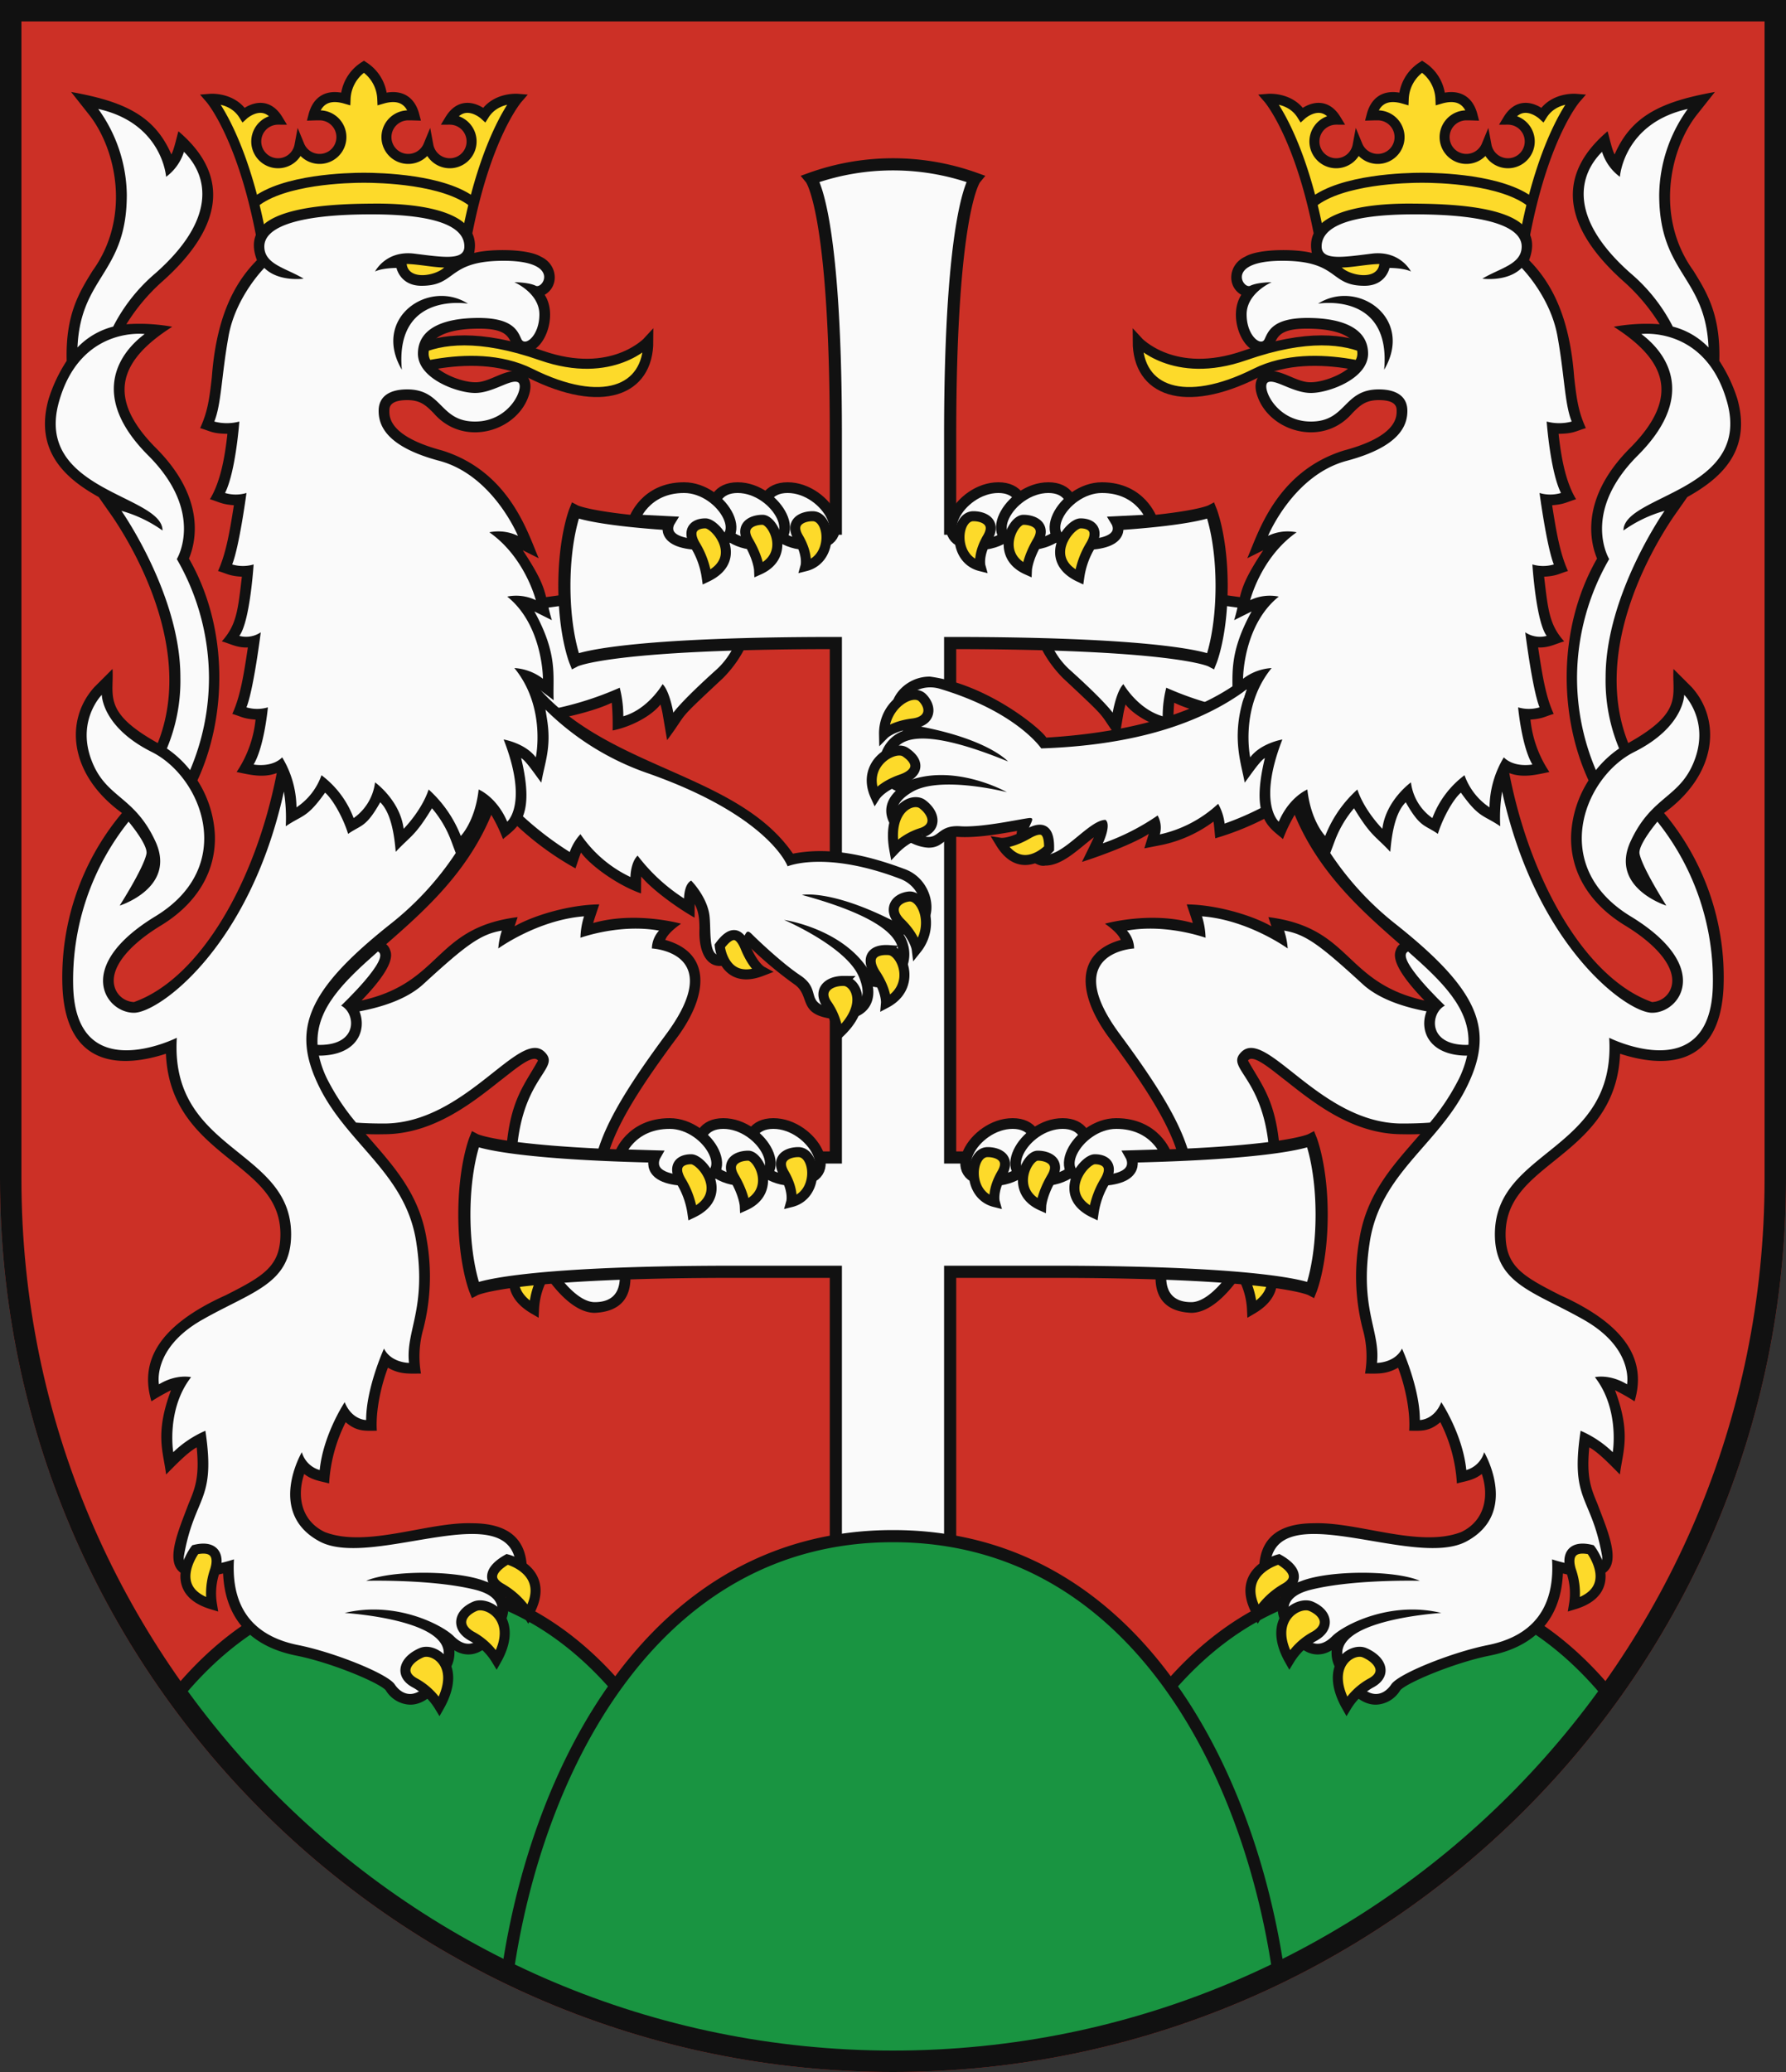
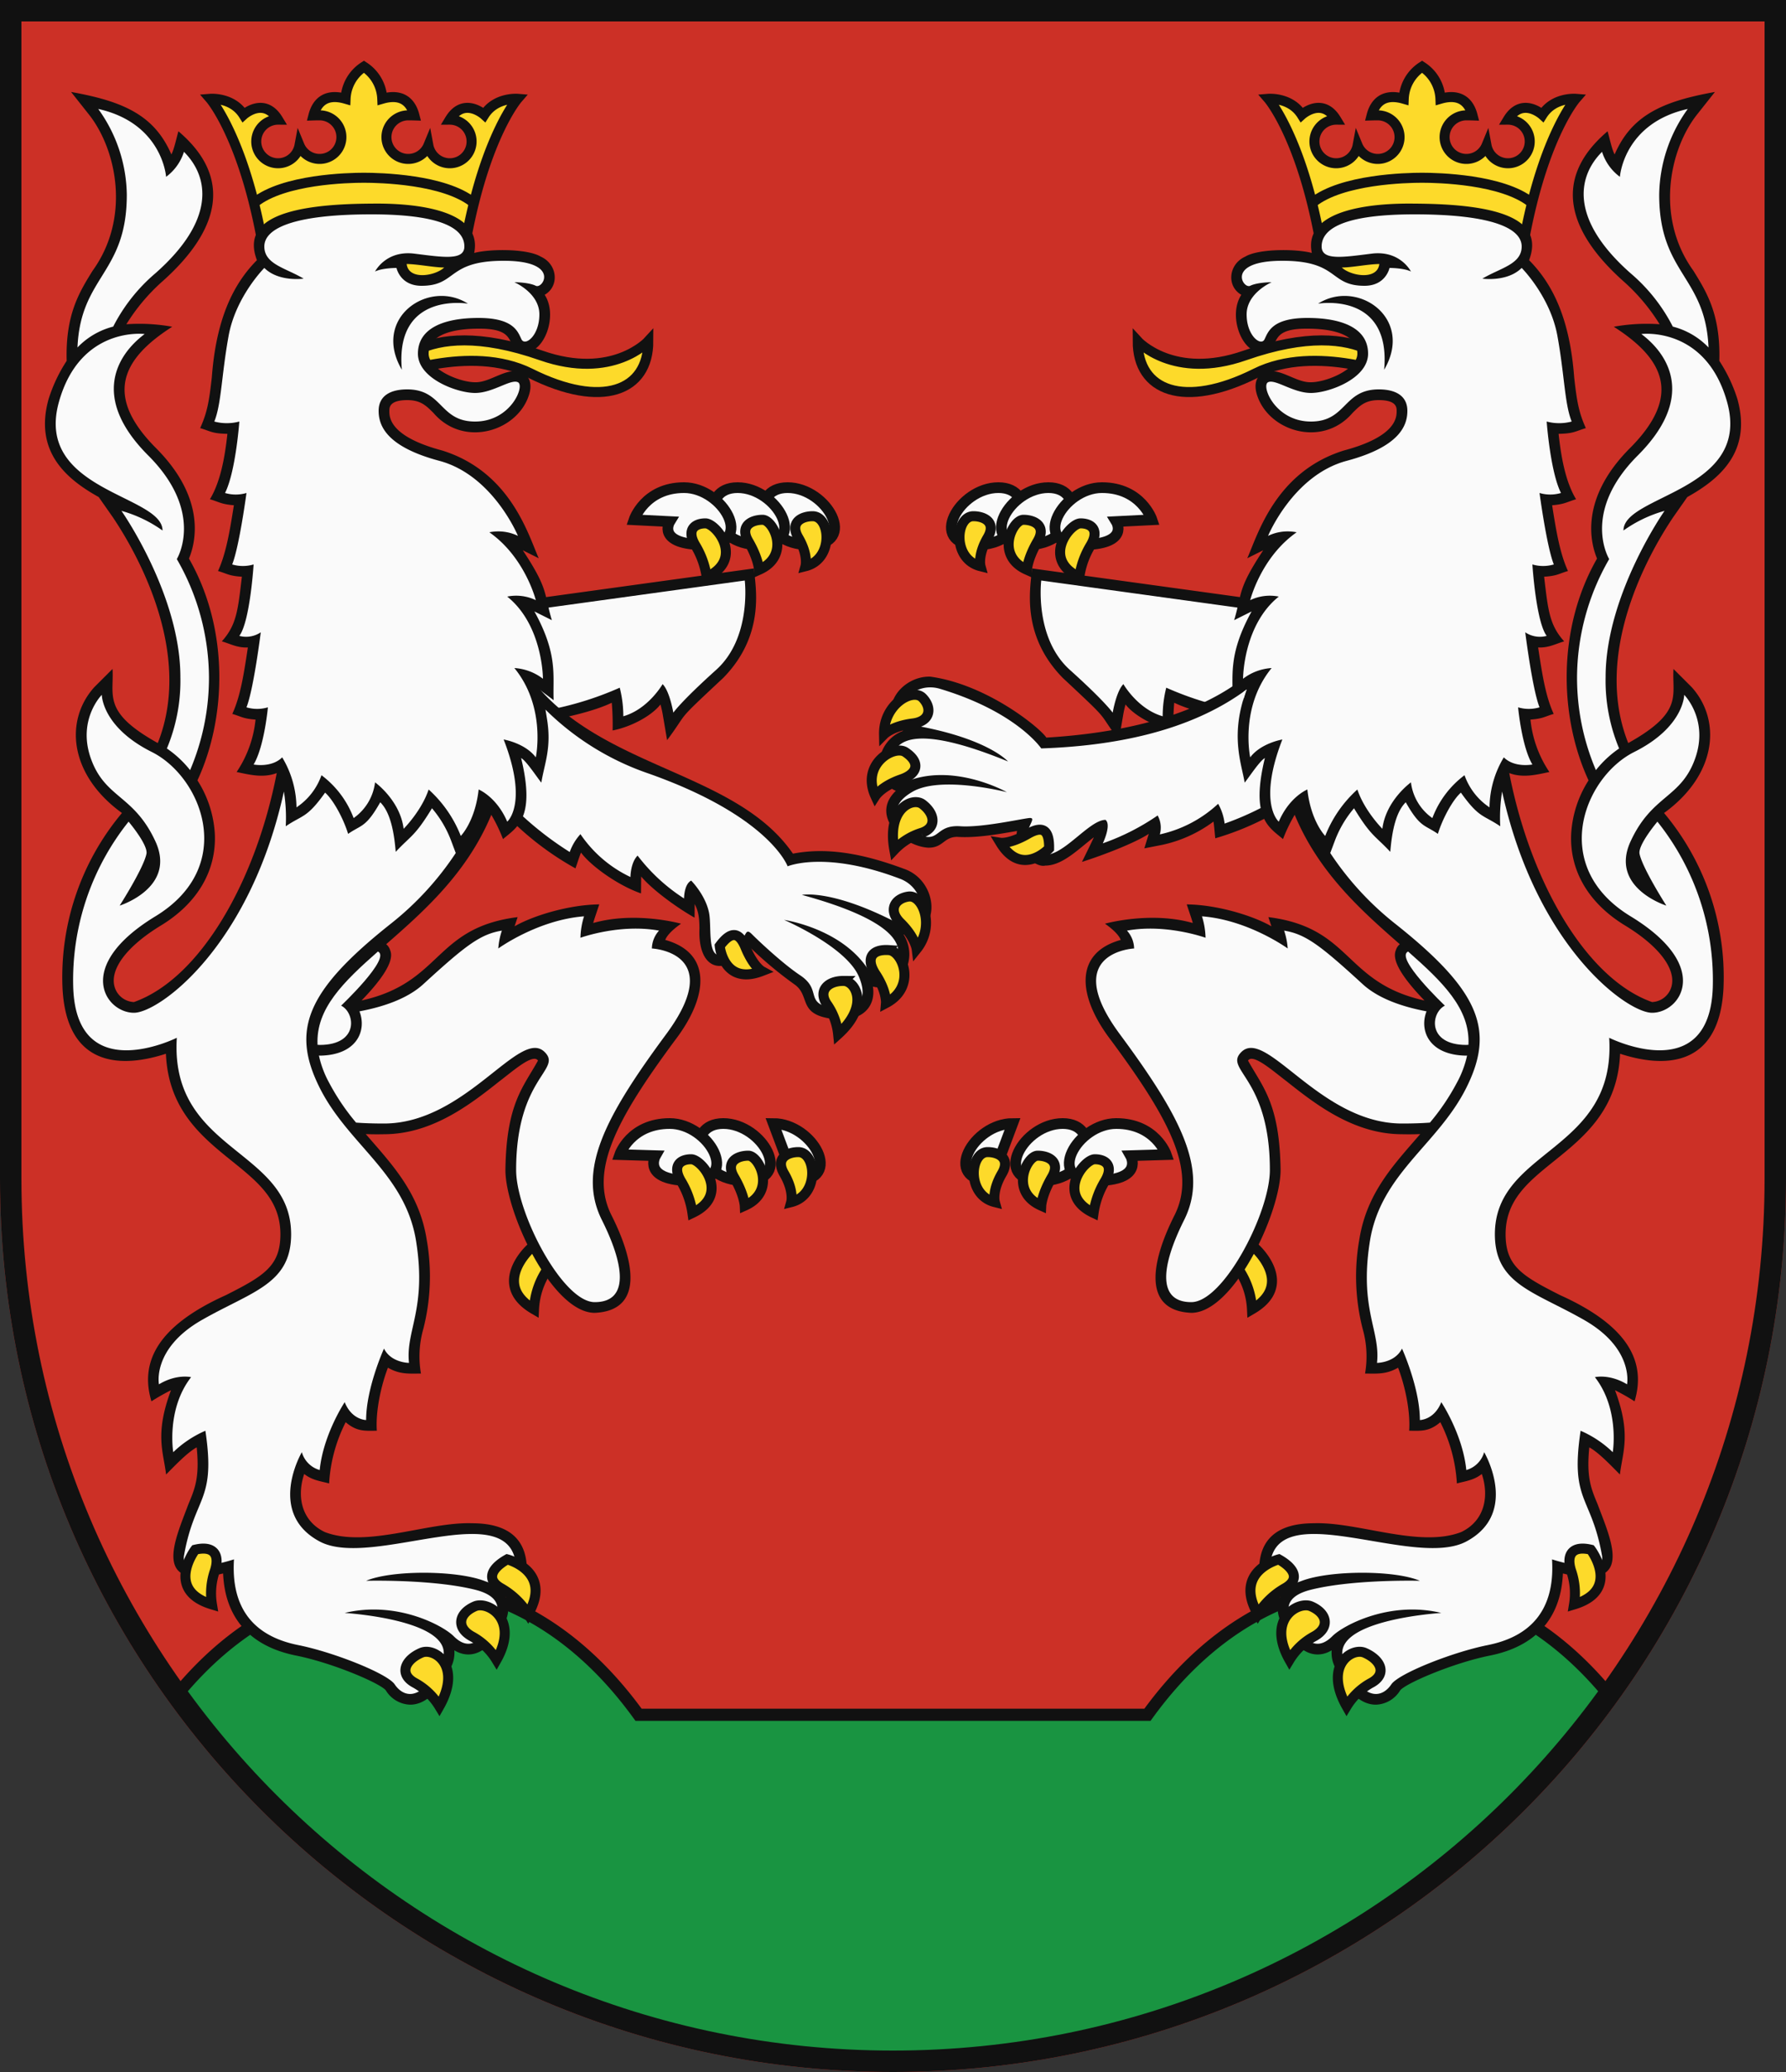
<svg xmlns="http://www.w3.org/2000/svg" xmlns:xlink="http://www.w3.org/1999/xlink" width="500" height="580" viewBox="0 0 500 580">
  <rect x="0" y="0" width="500" height="580" fill="#333333" stroke="none" />
  <title>Coat of Arms of Levoča</title>
  <path id="field" d="M500,330V0H0V330C0,468.071,111.929,580,250,580S500,468.071,500,330Z" fill="#cc3026" />
  <g id="coa">
    <path d="M321.238,480H178.762C163.2,458.493,141.324,443,112,443c-26.694,0-47.218,12.839-62.424,31.364a247.008,247.008,0,0,0,400.848,0C435.218,455.839,414.694,443,388,443,358.676,443,336.8,458.493,321.238,480Z" fill="#199441" stroke="#111" stroke-width="3.4" />
    <g id="lion" fill="#fafafa">
      <g fill="#fdda2a" stroke="#111" stroke-width="2.8">
        <path d="M148.5,349.5s-11,10,1,17a21.5,21.5,0,0,1,3-10C155.072,352.213,153.5,349.5,148.5,349.5Z" />
        <rect x="108" y="66" width="20" height="20" />
        <path d="M181.5,95.5s-10,11-30,4c-34.923-12.223-43,6-43,6s23.195-9.4,40-1C168.5,114.5,181.5,109.5,181.5,95.5Z" />
        <path d="M130.77,65.518c5.348-27.739,14.119-37.865,14.119-37.865s-6.168-.5-9.306,4.492c0,0-5.707-5.188-9.666,1.355h0a6.1,6.1,0,1,1-5.99,7.215,6.1,6.1,0,1,1-5.633-8.427c.626,0,1.193.009,1.721.026-.779-3.007-2.959-6.417-9-4.661a11.249,11.249,0,0,0-5.134-8.986,11.249,11.249,0,0,0-5.134,8.986c-6.037-1.756-8.216,1.654-8.995,4.661.528-.017,1.095-.026,1.721-.026a6.1,6.1,0,1,1-5.634,8.427,6.1,6.1,0,1,1-5.99-7.215h0c-3.959-6.543-9.666-1.355-9.666-1.355-3.138-4.992-9.306-4.492-9.306-4.492S67.66,37.779,73.008,65.518Z" />
        <path d="M71.3,56.68c8.148-6.505,26.074-6.923,30.588-6.923s22.44.418,30.588,6.923" fill="none" />
      </g>
      <path d="M171.5,204.476c4.935-.953,10.76-3.928,13.4-7.275a27.028,27.028,0,0,1,.637,2.792l1.223,7.192c6.48-8.724,1.695-4.32,15.744-17.455,12.213-12.482,8.775-26.272,8.592-30.617l-58.213,8.029c-.773-3.153-1.879-6.081-6.528-13.108l4.466,2.233c-2.888-6.457-7.851-24.185-27.052-30.166C109,122.162,109,116.771,109,115c0-.9,0-3,5-3,3.757,0,5.276,1.519,7.379,3.621,8.587,10.011,24.176,4.929,26.91-5.767.894-3.788-1.265-5.2-1.947-5.537-4.265-1.89-8.955,2.831-13.342,2.683-4.393,0-13-3.622-13-8,0-6.091,8.771-7,14-7,12.17-.082,6.552,5.939,12.954,6.617,5.44.131,9.328-10.289,5.529-16.094,4.2-2.42,3.6-8.568-1.078-10.68-3.715-2.246-14.113-2.225-18.657-1.038C135.518,57.267,111.475,56.893,104,57c-23.544.12-36.486,4.214-32.072,15.83C65.139,79.659,60.489,89.571,59.3,105.64c-.74,6.534-1.23,9.687-3.264,14.2,2.892.854,3.327,1.533,7.628,1.6-.707,6.515-1.921,13.382-4.891,18.31,2.6.764,3.2,1.41,6.7,1.678-1.1,7.019-2.168,13.51-4.44,18.41,2.639.772,3.006,1.363,6.679,1.6-1.1,9.4-1.484,13.51-5.609,18.092,2.37.677,4.316,1.849,7.289,1.707-1.119,7.392-2.071,13.666-4.359,18.6,2.564.753,2.978,1.332,6.508,1.593a32.052,32.052,0,0,1-5.3,14.674c3.513.724,7.353,1.754,11.234.3C71.564,246.853,55.951,273.98,37.5,280.5a5.891,5.891,0,0,1-5.425-4.281c-1.388-4.949,3.466-11.363,12.985-17.157,10.156-6.182,15.515-15.246,15.087-25.522a30.992,30.992,0,0,0-4.872-15.089c8.142-17.528,8.945-42.346-2.375-62.093,1.847-4.415,4.955-16.745-9.278-30.979-14.643-14.724-9.385-24.994,4.591-33.914a51.552,51.552,0,0,0-12.836-.7A54.053,54.053,0,0,1,45.485,78.75c15.828-14.11,19.941-28.864,4.467-42-.452,1.425-1.184,5.053-1.977,6.48C43.218,32.209,34.484,28.352,19.9,25.743l5.248,6.626c7.618,9.959,11.366,28.735.778,43.417C22.169,81.845,18.3,88.1,18.667,101.007a43.118,43.118,0,0,0-5.056,10.684c-4.154,14.838,5.115,22.478,14.018,27.444l3.915,5.588c7.092,10.49,22.589,38.292,12.625,63.273-.111-.057-.216-.124-.327-.179C28.65,199.265,31.95,194.69,31.5,187.257l-5.121,5.122c-8.383,9.34-6.992,24.52,7.764,35.2A71.5,71.5,0,0,0,17.5,276.607c1.159,22.865,17.412,22.135,28.949,18.358.659,15.681,10.09,23.28,18.5,30.056C72.219,330.881,78.5,335.943,78.5,345.5c0,8.936-4.678,11.681-15.259,17.039-19.217,8.647-24.13,18.757-20.848,29.724a58.919,58.919,0,0,1,5.478-3.11c-4.617,12.339-2.119,17.243-1.372,23.59,2.242-2.245,5.931-6.176,8.568-7.588.831,8.368-.473,11.485-2.321,15.9-3.836,10.286-10.525,24.227,9.712,19.4.542,12.491,7.548,20.4,20.454,22.982,10.195,2.039,23.483,7.735,25.092,9.723a8.288,8.288,0,0,0,6.8,4.02c4.177,0,7.9-3.384,11.378-10.342a8.868,8.868,0,0,0,1.014-4.874c3.2,1.936,6.7,1.415,9.424-1.347,2.014-1.789,7.934-8.528,4.777-13.677,2.786,0,6.1-1.3,6.1-7.444,0-8.7-5.169-13.105-15.363-13.105-12.428-.408-29.522,7-41.225,2.457-6.722-3.247-7.794-10.217-5.747-16.245,2.238,1.773,4.574,1.994,6.975,2.645a43.294,43.294,0,0,1,4.638-17.142c3.207,2.755,5.528,2.385,8.722,2.39-.392-5.767,1.318-13.009,3.105-17.647,3.389,1.964,6.03,1.63,9.247,1.647a28.031,28.031,0,0,1,.663-12.511,59.183,59.183,0,0,0,.948-24.957c-2.07-13.17-9.715-21.054-17.058-29.567,1.613.06,3.307.073,5.095.035,13.614,0,24.474-8.6,32.4-14.884,3.641-2.749,9.368-7.856,10.713-5.726-4.1,7.428-8.857,11.993-9.117,30.61,0,11.922,13.076,40,25,40,13.659-.611,11.393-14.058,4.683-27.342-6.24-12.479,1.417-26.805,17.729-48.875,9.641-12.556,10.32-24.564-2.658-28.167.746-2.116,4.416-4.543,4.416-4.543s-12.67-3.573-24.584-.2c.171-.769,1.44-4.419,1.689-5.206-8.189.068-18.254,3.008-23.711,6.131l.858-2.571c-23.493,2.964-21.07,18.334-43.7,23.342,9.645-9.969,8.438-13.026,7.949-14.251a3.433,3.433,0,0,0-1.046-1.506c10.464-9.167,22.618-19.848,29.425-36.222a44.6,44.6,0,0,1,3.277,6.8c3.858-3.332,9.177-5.717,5.065-22.693,1.515.861,4.533,5.535,5.66,6.882.882-5.366,2.828-9.575,1.657-17.352,7.6-1.261,14.318-3.194,18.068-5.01A70.428,70.428,0,0,1,171.5,204.476ZM124.362,74.881c-2.411,2.278-9.391,3.547-10.42-.469l-.1-.516C117.222,73.966,121.462,74.879,124.362,74.881Z" fill="#111" />
      <path d="M182.5,265.5a7.651,7.651,0,0,1,2-5c-11-2-22,2-22,2a21.8,21.8,0,0,1,1-6c-13,1-24,9-24,9a20.344,20.344,0,0,1,1-5c-6,1-10,4-22,15-4.417,4.049-11.137,6.329-17.866,7.6,2.064,5.248-.561,12.266-11.134,12.4-.075-.007-.145-.018-.219-.026a28.472,28.472,0,0,0,2.9,7.684,62.873,62.873,0,0,0,7.5,11.083c2.371.182,4.969.259,7.813.259,23,0,38-27,45-20,5,5-8,7-8,33,0,12,13,37,22,37s9-9,2-23,1-29,18-52S182.5,265.5,182.5,265.5Z" />
      <path d="M88.9,292.465c.2.012.387.035.6.035,11,0,10-9,6-11,0,0,14.152-13.412,10.292-15.143C96.063,274.931,88.382,282.416,88.9,292.465Z" />
      <path d="M21.69,97.267a21.054,21.054,0,0,1,10-5.841A48.549,48.549,0,0,1,43.5,76.5c17-15,15-27,8-34a13.9,13.9,0,0,1-5,7s-1-15-19-19a41.844,41.844,0,0,1,8,24C35.5,76.66,22.546,77.23,21.69,97.267Z" />
      <path d="M45.5,148.5A36.929,36.929,0,0,0,34,143s16.5,23.5,16.5,46.5a49.346,49.346,0,0,1-3.781,20.02,29.565,29.565,0,0,1,6.5,6.058A66,66,0,0,0,58.5,189.5a66.7,66.7,0,0,0-9-33s8-13-8-29-9-28-1-34c0,0-18.031-2.316-24,19C9.5,137.5,45.5,138.5,45.5,148.5Z" />
      <path d="M208.5,162.5l-54.938,7.578c.239,1.025.525,2.166.93,3.522l-4.883-2.441c6.742,12.249,5.078,18.13,5.391,24.841l-4.011-3.008a56.1,56.1,0,0,1,1.676,5.889A90.322,90.322,0,0,0,173.5,192.5a32.167,32.167,0,0,1,1,8c7-2,11-9,11-9,2,2,3,8,3,8s2-3,12-12S208.5,162.5,208.5,162.5Z" />
      <path d="M89.5,431.5c-15-8-5-25-5-25a7.272,7.272,0,0,0,5,5c1-10,7-19,7-19,2,5,6,5,6,5,0-9,5-20,5-20,2,4,7,4,7,4-1-9,5-15,2-34s-19-27-27-43-4-27,20-46a84.671,84.671,0,0,0,18.089-19.719l-1.4-3.728a30.487,30.487,0,0,0-5.254-8.8c-4.792,7.886-5.859,7.6-10.153,12.2-.36-4.429-1.237-10.894-4.334-13.873-4.031,7.126-5.256,6.242-8.994,8.84-1.219-4.038-4.042-9.419-6.441-11.545-5.114,7.207-6.294,6.2-11.015,9.418a45.77,45.77,0,0,0-.521-9.72C69.911,265.1,44.505,283.5,37.5,283.5c-8,0-17-13,6-27s13-39-1-46-14-16-14-16-7,7-3,18,12,10,18,23-10,18-10,18S40.191,243.043,41,239c.5-2.5-5-9-5-9a71.039,71.039,0,0,0-15.5,46.5c1,28,29,14,29,14-2,32,32,31,32,55,0,14-11,16-25,24s-12,18-12,18c5-3,9-2,9-2-7,9-5,21-5,21a30.233,30.233,0,0,1,9-6c3,20-3,18-6,35-1.057,5.99,14,1,14,1-1,16,8,22,18,24s25,8,27,11,7,6,13-6-27-14-27-14C111,448,124,455,127,458s5.5,2.5,7.5.5S145,448,133,445s-30.5-2.5-30.5-2.5c7-3,25-3,33,0s9,1,9-3C144.5,417.5,104.5,439.5,89.5,431.5Z" />
      <path d="M142,167a12.694,12.694,0,0,1,8,1s-3-12-13-19a12.694,12.694,0,0,1,8,1s-7-17-22-21-17-10-17-14,3-6,8-6c10,0,9,9,19,9s14-10,12-11-7,3-12,3-16-4-16-11,7-10,17-10,11,4,12,6,5-1,5-7-7-9-7-9,4,0,6,1,7-7-9-7-13,7-23,7c-6,0-7-5-7-5s-4,0-6,1c0,0,3-6,11-5s14,2,14-2-4-9-26-9-30,4-30,9,6,6,11,9c0,0-7,1-11-3,0,0-8,8-10,19s-2,19-4,24a13.6,13.6,0,0,0,7,0s-1,14-4,20a10.56,10.56,0,0,0,6,0s-2,15-4,20a10.56,10.56,0,0,0,6,0s-1,16-4,20a7.347,7.347,0,0,0,6-1s-2,16-4,21a10.56,10.56,0,0,0,6,0s-1,11-4,16c0,0,5,1,8-2a27.669,27.669,0,0,1,4,14,17.953,17.953,0,0,0,7-9,26.625,26.625,0,0,1,9,12,14.343,14.343,0,0,0,6-10s7,5,8,13c0,0,5-5,7-11a34.293,34.293,0,0,1,9,13s4-4,5-13c0,0,5,2,8,9,0,0,6-5-1-23,0,0,6,1,9,5,0,0,3-14-6-25a14.626,14.626,0,0,1,8,3S152,175,142,167ZM131,85s-20.5-3.5-18.5,18.5C104,89,120,78,131,85Z" />
    </g>
    <use xlink:href="#lion" transform="matrix(-1 0 0 1 500 0)" />
-     <path d="M234,446V356H206c-63.5,0-73,5-73,5s-3-7.5-3-21,3-21,3-21,9.5,5,73,5h28V180c-63.5,0-73,5-73,5s-3-7.5-3-21,3-21,3-21,9.5,5,73,5V122c0-63.5-7-72-7-72a68.125,68.125,0,0,1,46,0s-7,8.5-7,72v26c63.5,0,73-5,73-5s3,7.5,3,21-3,21-3,21-9.5-5-73-5V324h28c63.5,0,73-5,73-5s3,7.5,3,21-3,21-3,21-9.5-5-73-5H266v90Z" fill="#fafafa" stroke="#111" stroke-width="3.4" />
-     <path d="M142.075,552.225a247.459,247.459,0,0,0,215.85,0C349.88,496.391,317.721,430,250,430S150.12,496.391,142.075,552.225Z" fill="#199441" stroke="#111" stroke-width="3.4" />
    <g id="fingers" stroke="#111">
      <g fill="#fafafa" stroke-width="3">
        <path d="M220.5,136.5c11,0,20,16,6,16S209.5,136.5,220.5,136.5Z" />
        <path d="M206.5,136.5c11,0,20,16,6,16S195.5,136.5,206.5,136.5Z" />
        <path d="M177.5,145.5s3-9,14-9,20,16,6,16-10-6.5-10-6.5Z" />
-         <path d="M216.5,314.5c11,0,20,16,6,16S205.5,314.5,216.5,314.5Z" />
+         <path d="M216.5,314.5c11,0,20,16,6,16Z" />
        <path d="M202.5,314.5c11,0,20,16,6,16S191.5,314.5,202.5,314.5Z" />
        <path d="M173.5,323.2s3-8.7,14-8.7,20,16,6,16-10-7-10-7Z" />
      </g>
      <path d="M60.166,439.668a19.263,19.263,0,0,0-.824,9.451c-13.3-4.016-4.695-15.328-4.695-15.328C59.51,432.628,61.671,434.9,60.166,439.668Zm80.142,4.924a21.49,21.49,0,0,1,7.536,7.225c7-12-5.844-15.317-5.844-15.317C137.648,438.963,135.958,442.127,140.308,444.592ZM132,458a18.221,18.221,0,0,1,7,6.63c6.5-11.5-2.5-16.5-6-15C128.407,451.6,127.65,455.536,132,458Zm-16,13a18.221,18.221,0,0,1,7,6.63c6.5-11.5-1.5-16.5-5-15C113.407,464.6,111.65,468.536,116,471Zm81.5-324.5c3.014,0,11,10,.346,15.037a23.57,23.57,0,0,0-3.211-8.934C192.11,148.287,194.5,146.5,197.5,146.5Zm12,5c2.865,4.9,3,8,3,8,9-4,4.014-14,1-14S206.975,147.184,209.5,151.5Zm14-1c2.865,4.9,2,8,2,8,8-2,7-14,2-14C224.5,144.5,220.975,146.184,223.5,150.5ZM190.635,330.6a23.57,23.57,0,0,1,3.211,8.934C204.5,334.5,196.514,324.5,193.5,324.5S188.11,326.287,190.635,330.6Zm14.865-1.1c2.865,4.9,3,8,3,8,9-4,4.014-14,1-14S202.975,325.184,205.5,329.5Zm14-1c2.865,4.9,2,8,2,8,8-2,7-14,2-14C220.5,322.5,216.975,324.184,219.5,328.5Z" fill="#fdda2a" stroke-width="2.8" />
    </g>
    <use xlink:href="#fingers" transform="matrix(-1 0 0 1 500 0)" />
    <path d="M355.5,208.75l-6.167,5.083-1.083-13.875L348,190c-14.611,11.222-36.2,15.355-55.076,16.47-1.479-2.443-16.4-14.869-32.493-17.061-8.311-.22-15.278,9.529-7.586,15.165-7.675,2.792-9.277,13.668-2.047,16.8-7.381,7.044,2.055,15.585,9.139,15.915,4.152.013,4.249-3.015,8.034-3.032,5.26.375,11.793-.783,16.756-1.657-1.114,4.98,5.048,10.442,7.9,9.7,4.875,0,9.389-4.741,13.589-7.92-.215.621-3.319,6.889-3.319,6.889,5.7-1.813,14.684-5.216,18.715-7.859l-1.252,4.064,4.918-.961a36.943,36.943,0,0,0,14.436-6.532c.154.62.426,3.993.506,4.678a78.087,78.087,0,0,0,14.709-5.973Z" fill="#111" />
    <path d="M253.068,243.2c-11.086-4.126-21.275-6.134-31.081-4.242-15.641-22.724-52.033-23.544-71.8-47.1l.81,21.73-5.292-4.083-1.726,20.94a82.861,82.861,0,0,0,17.128,12.634c.23-.635,1.275-3.859,1.557-4.421,2.83,3.847,10.5,9.254,16.793,11.432,0,0,.041-4.677.043-4.732,3,3.58,9.819,8.63,14.95,11.516l.033-3.808c1.142,2.187,1.3,4.057,1.338,6.777-.51,11.258,6.355,14.26,14.127,5.31A108.859,108.859,0,0,0,222.336,275.5c5.034,3.429.2,9.182,13.038,9.916,5.962.042,9.877-3.548,9-9.249,6.983,1.849,13.234-6.9,8.6-14.564C263.735,261.773,262.949,246.568,253.068,243.2Z" fill="#111" />
    <path d="M308.74,236.068a64.585,64.585,0,0,0,15.35-7.8,7.063,7.063,0,0,1,.611,5.3A34.984,34.984,0,0,0,341.026,225a14.627,14.627,0,0,1,1.808,5.543,81.866,81.866,0,0,0,10.1-4.353c-.59-3.1-.407-7.463,1.175-14-1.515.861-4.533,5.535-5.66,6.882-.882-5.366-4.2-13.4.564-26.079C332.833,205,311.167,208.833,291.5,209.5c0,0-6.835-10.217-28.356-16.686-8.829-2.653-16.007,8.5-5.033,10.639,18.881,3.676,24.081,9.7,24.081,9.7-10.546-4.332-26.58-9.733-31.155-3.789-5.489,7.132,1.979,9.725,1.979,9.725,13.476-6.032,28.869,2.66,28.869,2.66s-18.442-4.73-26.4-.129c-8.765,5.068-2.229,10.273,1.551,11.921,6.15,2.68,4.635-2.743,11.829-2.253,5.818.4,16.33-1.924,19.135-2.289s-1.484,2.981-.082,6.227C293,247,303.5,229.5,309.5,229.5,311.226,230.921,308.74,236.068,308.74,236.068Z" fill="#fafafa" />
    <path d="M252,246c-21-8-31.5-3.5-31.5-3.5s-5-14-39-26a75.87,75.87,0,0,1-28.794-17.866c.177,1.049.347,2.086.5,3.085,1.171,7.777-.775,11.986-1.657,17.352-1.127-1.347-4.145-6.021-5.66-6.882,2.025,8.361,1.76,13.178.511,16.317a90.73,90.73,0,0,0,13.1,9.994,14.628,14.628,0,0,1,3-5,34.976,34.976,0,0,0,14,12s0-4,2-6a50.8,50.8,0,0,0,13,12s0-4,2-5c0,0,4,4,5,9s-1.5,17.5,8,9c2.635-2.357,2-5,4-3s8.648,8.266,13.5,11.5c6,4,1.492,7.373,8,9,4,1,12.355.862,8.5-8.5-3.5-8.5-21-16-21-16S237,260,244,273c0,0,7.5,2.5,7.5-6.5,0-7.5-16-13-27-16,0,0,7.795-1.6,25,7C259.5,262.5,260.616,249.282,252,246Z" fill="#fafafa" />
    <path d="M293.7,237.515s-7.63,8.215-13.61-1.6c0,0,2.628.415,7.678-2.5C292.1,230.914,293.784,232.515,293.7,237.515Zm-38.123-35.007c-5.787.713-8.088,3.051-8.088,3.051-.166-8.352,7.984-13.071,10.76-10.248C260.979,198.088,260.54,201.9,255.577,202.508Zm-3.233,15.633c-5.513,1.9-7.279,4.661-7.279,4.661-4.089-8.929,5.234-14.37,8.4-12.255C257.623,213.324,257.072,216.515,252.344,218.141Zm5.65,14.988a17.75,17.75,0,0,0-7.62,4.742c-2.146-11.74,5.209-14.776,7.876-12.754C261.751,227.773,262.335,231.693,257.994,233.129Zm-49.3,32.039c2.223,5.39,4.559,6.665,4.559,6.665-10.725,4.13-11.761-7.034-11.761-7.034C204.48,260.786,206.792,260.545,208.7,265.168Zm45.658-14.2c3.921-.545,7.5,8.166,2.276,14.683,0,0-.4-3.256-4.549-7.351C248.524,254.786,250.5,251.5,254.357,250.965Zm-5.5,14.991c3.8.255,7.869,10.253-.817,14.835,0,0,.286-3.267-2.926-8.133C242.356,268.485,243.866,265.621,248.854,265.956Zm-12.677,8.628c3.346.024,7.323,6.916-1.538,14.91a17.74,17.74,0,0,0-3.146-8.405C228.928,277.3,231.782,274.553,236.177,274.584Z" fill="#fdda2a" stroke="#111" stroke-width="2.8" />
  </g>
  <path id="border" d="M497,330V3H3V330C3,466.414,113.586,577,250,577S497,466.414,497,330Z" fill="none" stroke="#111" stroke-width="6" />
</svg>